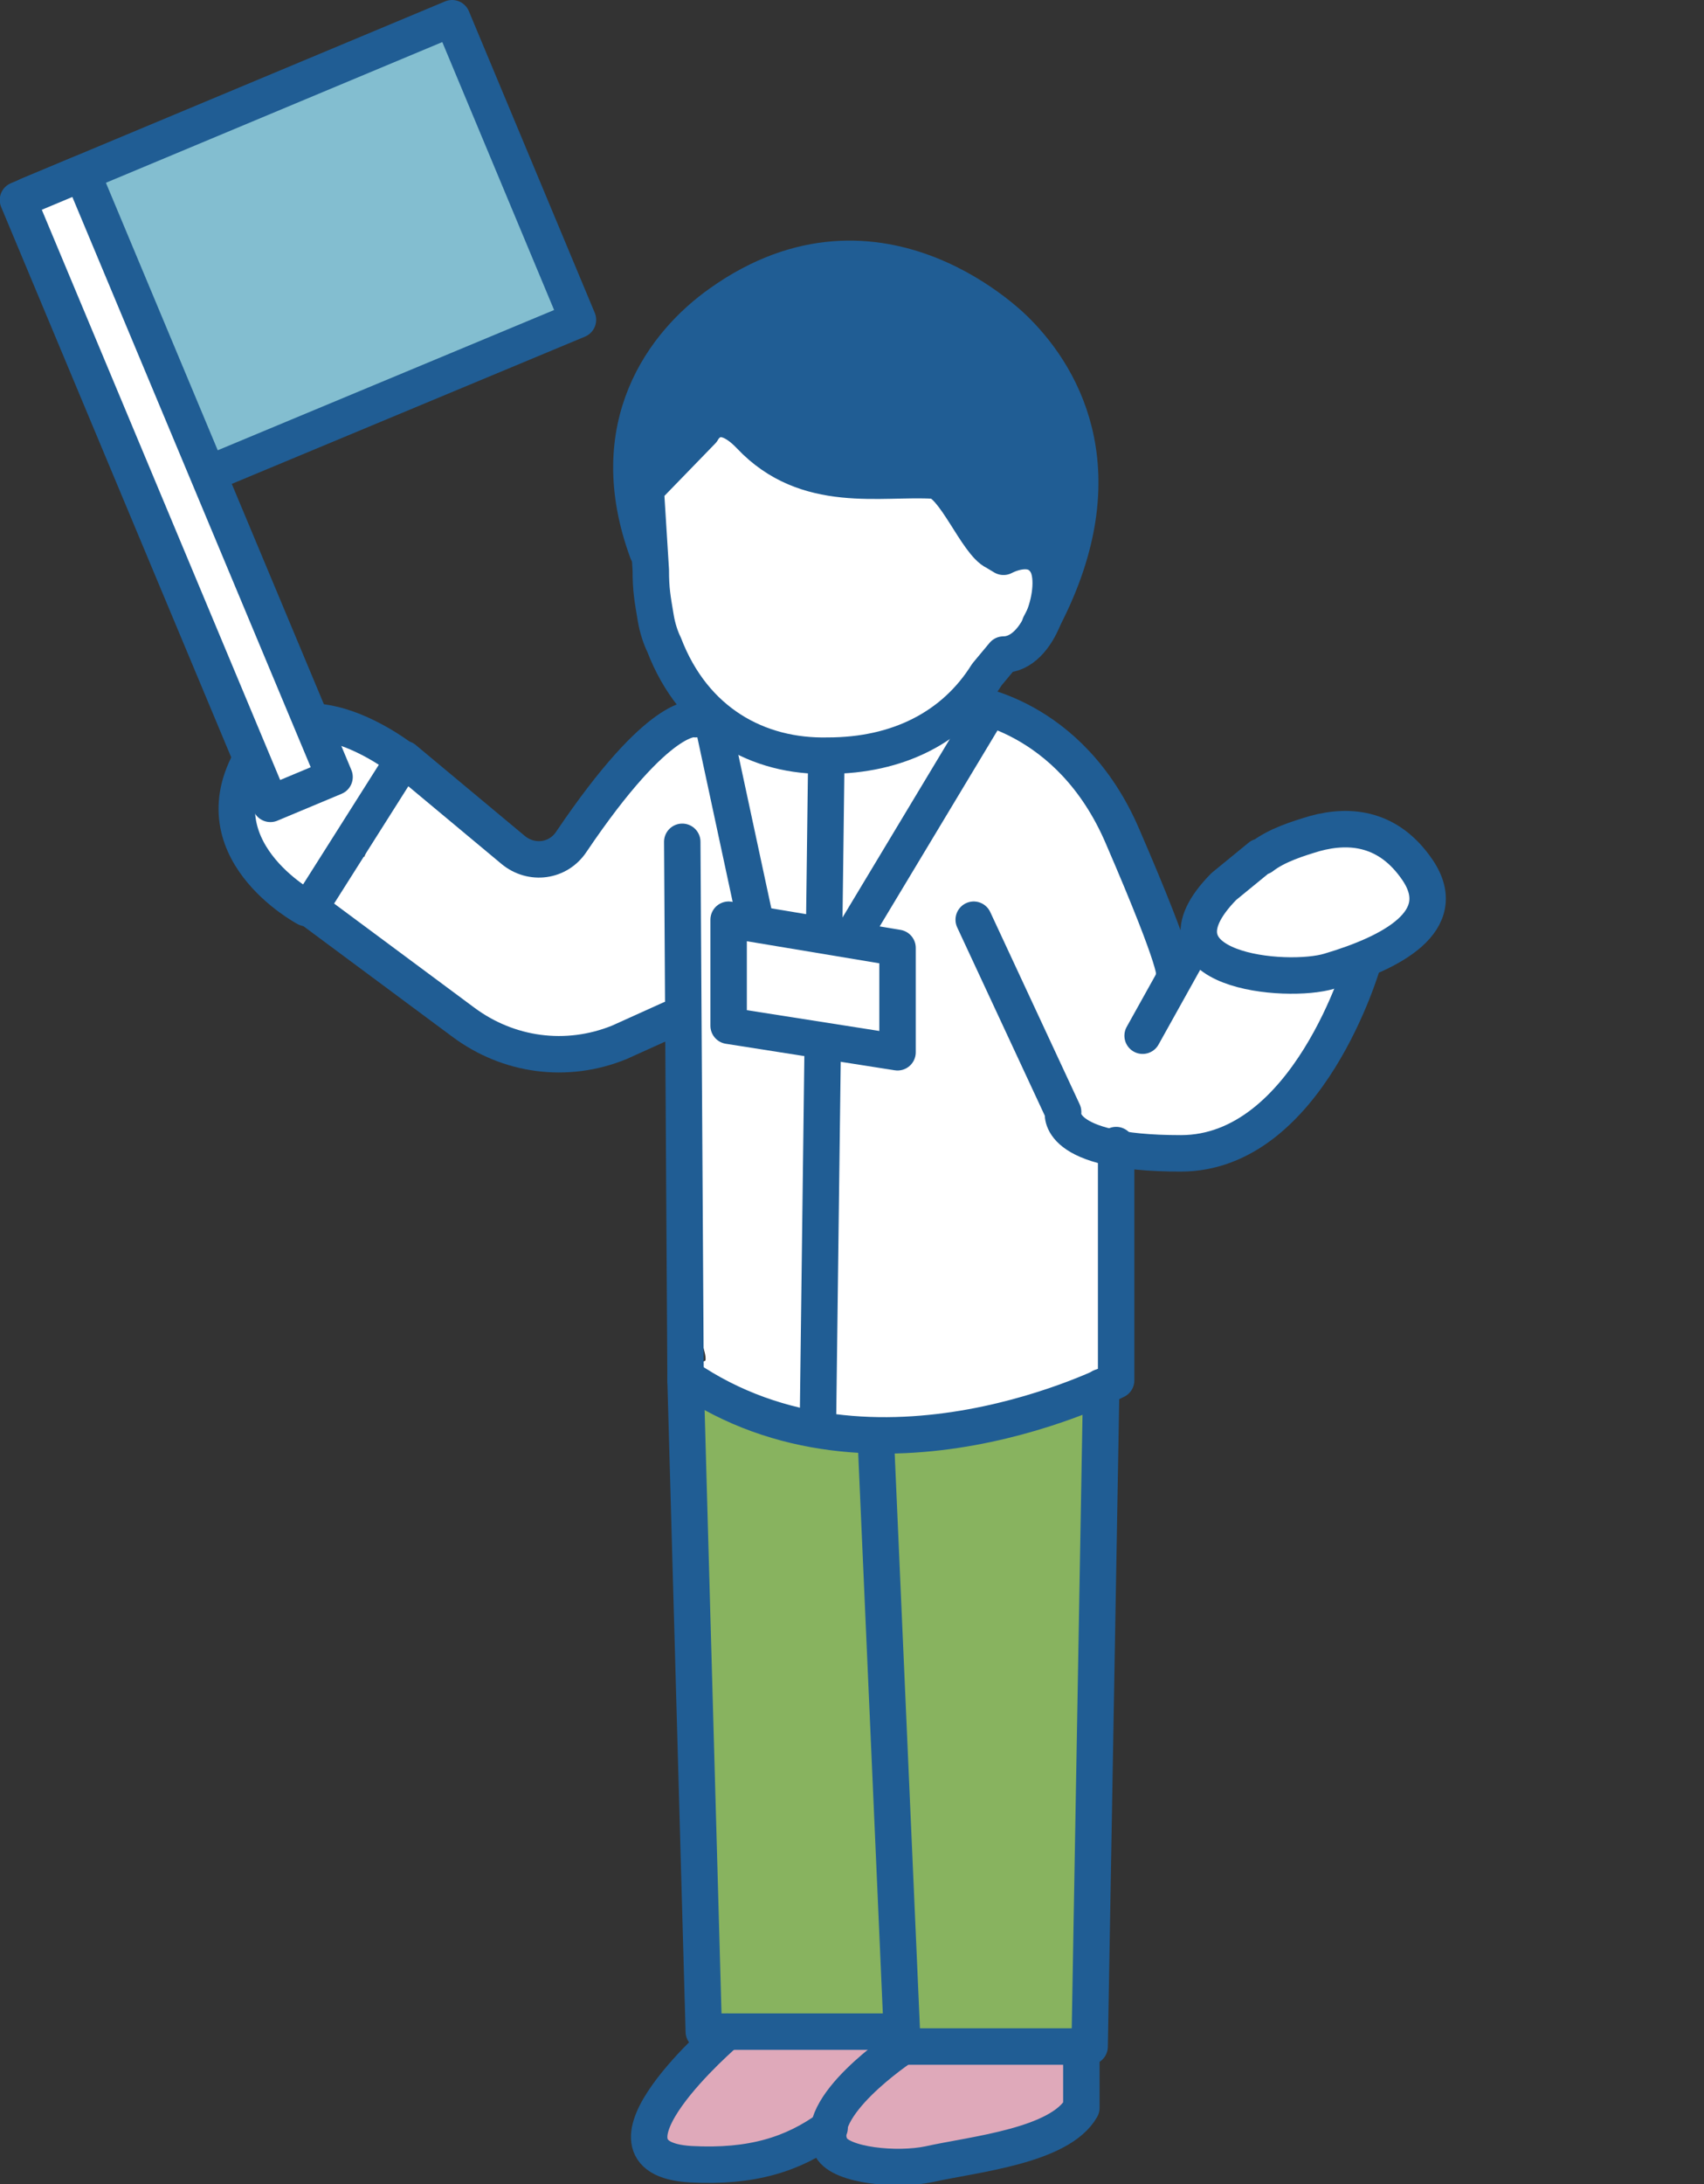
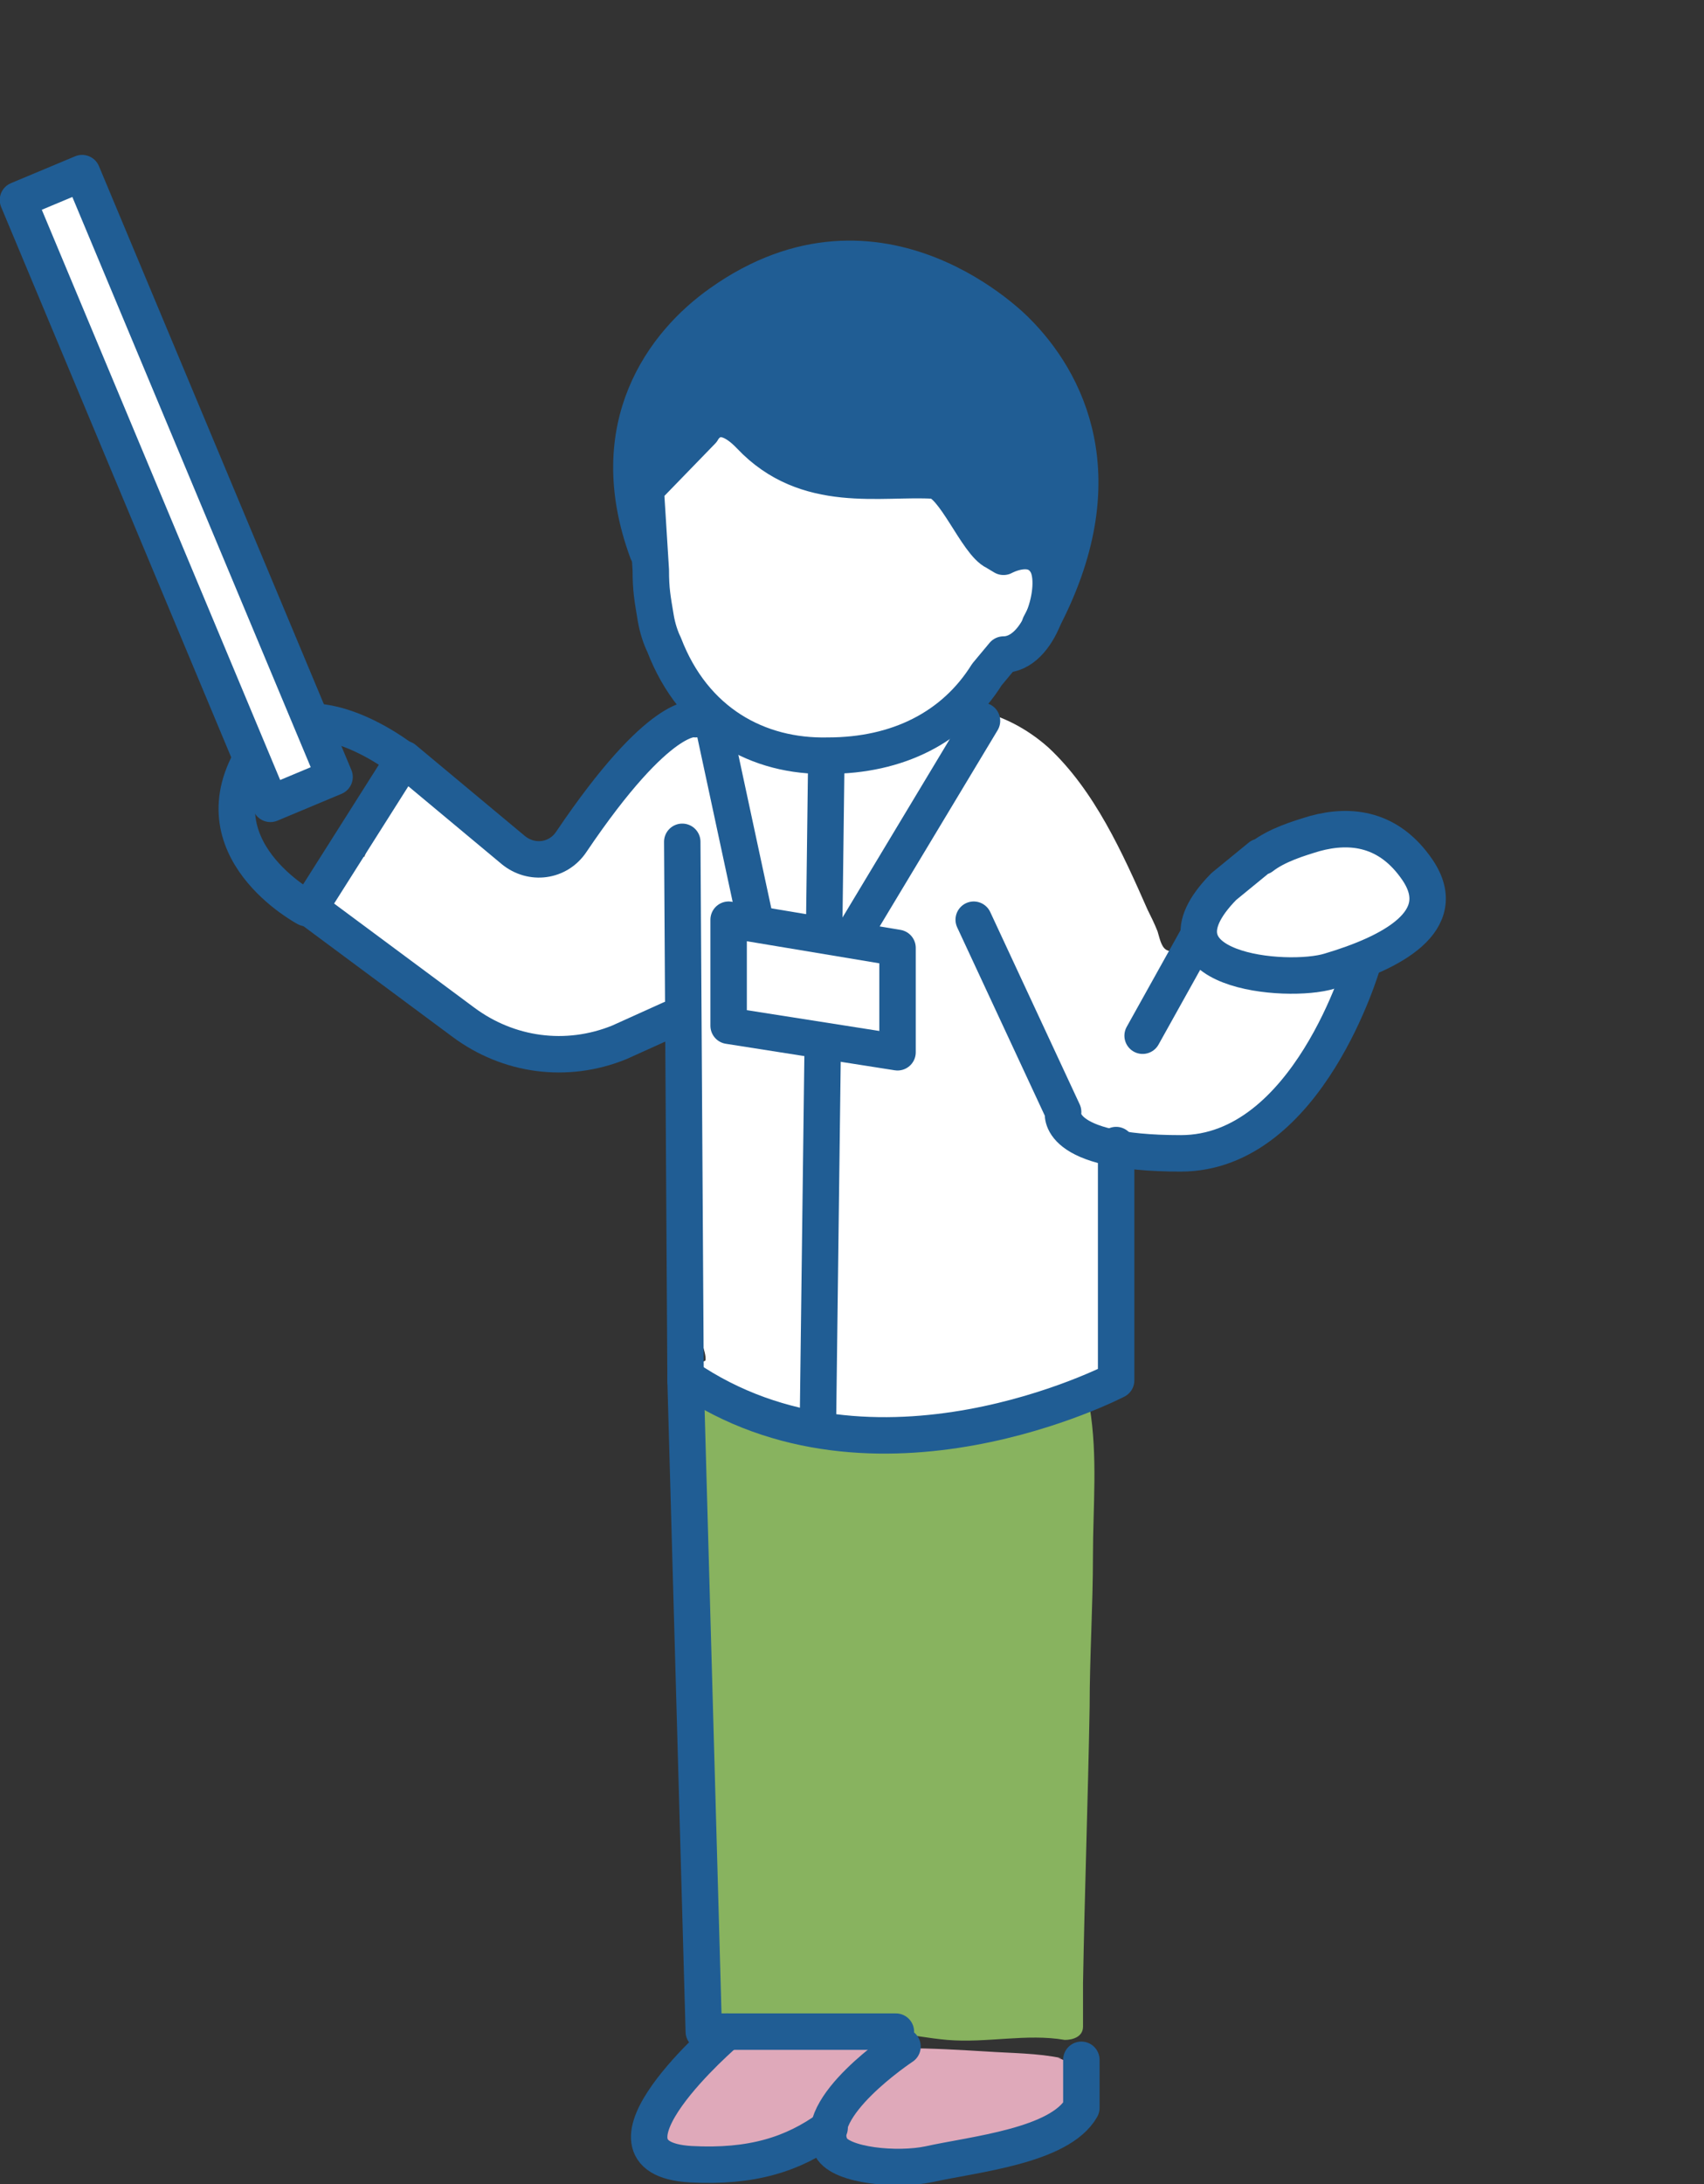
<svg xmlns="http://www.w3.org/2000/svg" id="_レイヤー_2" version="1.1" viewBox="0 0 102.9 131.8">
  <rect x="0" y="0" width="102.9" height="131.8" fill="#333333" stroke="none" />
  <defs>
    <style>
      .st0 {
        fill: #dfa9ba;
      }

      .st1 {
        fill: #83bed0;
      }

      .st1, .st2, .st3, .st4 {
        stroke: #205d94;
        stroke-linecap: round;
        stroke-linejoin: round;
      }

      .st1, .st2, .st4 {
        stroke-width: 2.2px;
      }

      .st2 {
        fill: none;
      }

      .st5 {
        fill: #205d94;
      }

      .st6 {
        fill: #88b35f;
      }

      .st7, .st3, .st4 {
        fill: #fff;
      }

      .st3 {
        stroke-width: 2.2px;
      }
    </style>
  </defs>
  <g id="FVリンクスポット">
    <g>
      <path class="st0" d="M64.1,124.2c-1.4-.3-3-.3-4.5-.4-1.7-.1-3.3-.2-5-.2-3.5,0-7-.7-10.5-.5-.3,0-.5.2-.7.4-.5.3-1,.7-1.3,1-.8.6-1.5,1.4-2,2.2-.4.7-.8,1.8-.4,2.5.5.9,1.9.9,2.7.9,2.1,0,4.1-.9,6.2-1.3.1,0,.3,0,.4,0,0,0,0,0,0,0,.3.4.7.6,1.1.8.8.3,1.7.4,2.5.4.1,0,.3.1.5.2,3,.1,6.1-.3,8.9-1.7.6-.3,1.1-.6,1.7-.8.6-.2,1-.3,1.2-.9.4-.9,0-2.4-1-2.6h0Z" />
      <path class="st6" d="M65.9,84.6c-.1-.6-.7-.7-1.2-.5-.2,0-.3,0-.5.1-1.2.7-2.5,1.3-3.8,1.9-3.5.4-6.9.5-10.4.5-.3,0-.5.1-.7.3-2.3-.6-4.6-1.6-6.8-2.6-1-.5-1.8,1-.9,1.5.2,4,.7,8,1.1,12,0,0,0,.1,0,.2-.4,6.2-.2,12.5.5,18.7,0,0,0,.2-.1.4-.1,1.2-.2,2.4-.2,3.6,0,.7,0,1.3.8,1.6.9.3,2.2,0,3.2,0,1.2,0,2.4,0,3.6,0,2.3,0,4.5.6,6.7.8,2.4.2,4.8-.4,7.1,0,.5,0,1.1-.2,1.1-.8,0-.9,0-1.7,0-2.6.1-5.6.3-11.1.4-16.7,0-3,.2-6.1.2-9.1,0-3,.3-6-.2-9h0Z" />
      <path class="st7" d="M79.6,59.4s0,0,0,0c-2-.7-4.1-1.2-6.1-1.6-.5,0-1.1-.2-1.6-.3-.4,0-1.2,0-1.5-.2-.3-.2-.4-.8-.5-1.1-.2-.5-.4-.9-.6-1.3-1.5-3.4-3.2-7.2-6-9.8-2.6-2.3-6-3.1-9.3-1.8-1,.4-2,.7-3.1.6-1,0-2.1-.3-3.2-.4-2.1-.2-4.2-.1-6.3.2-.3,0-.5,0-.8.2-1.4,1.4-2.6,2.9-3.7,4.6-.9,1.3-1.8,2.6-3.2,3.4-1.3-.7-2.7-1.4-4-2.2-.2-.1-.4-.2-.5-.3,0,0,0,0,0,0-.7-1.7-2-2.6-3.7-2.9-.4-.4-1-.5-1.3.2-.6,1.4-1.2,2.7-1.8,4.1-.1.3-.3.6-.4.9-.2,0-.5,0-.7.3,0,0,0,.1-.1.2h0c-.4.5-.8,1.1-.9,1.7-.2.4-.3.8-.2,1.2.3,1,1.7,1.7,2.4,2.3,2,1.6,3.7,3.3,6,4.3,2.1,1,4.4,2.1,6.8,1.8,1.8-.2,3.7-.8,5.2-1.9.1,0,.2,0,.4-.1.4,1.5.4,3.1.4,4.6,0,1.9,0,3.9,0,5.8,0,1.9,0,3.8.1,5.7,0,.8.3,1.6.6,2.3,0,.3.7,1.7.6,2.2-.7.3-.7,1.3.1,1.6.9.3,1.8.5,2.7.7,1,.9,2.8,1,4.1,1.1.7,0,1.5.2,2.2.2,1.8.5,3.7.4,5.7.1,2.6-.4,5.2-1,7.7-1.8.9-.3,2.4-.7,2.9-1.4.6-.9,0-2.5,0-3.5-.2-2.9-.4-5.8-.5-8.7,0,0,0-.2,0-.2.4-.2.9-.2,1.2-.2.8,0,1.6,0,2.4-.1,1-.2,1.9-.5,2.7-1,.1,0,.3,0,.4-.2.1,0,.2-.2.3-.2.2,0,.5,0,.7,0,.3-.1.6-.4.9-.7.5-.4.9-.8,1.4-1.2.5-.5.9-1,1.2-1.5.4-.5.7-1.2.7-1.8.7-.8,1.3-1.6,1.7-2.5,0,0,0,0,0,0h0c0,0,0-.1,0-.2.2-.9-1.2-1.6-1.6-.7h0Z" />
      <path class="st7" d="M41.8,23.8l-3.2,6.5,1.4,8.7,4.7,6.1,5.4.9,4.8-1.2,5.1-5.5,2.6-.9s.7-2.3.7-2.6-1.2-5.3-1.2-5.5-4.8-4.9-4.8-4.9l-14.8-2.7-.6,1h0Z" />
      <path class="st5" d="M43,18.6l-3.9,4.9-.6,3.9s0,2.6.5,2.2,4.5-4.5,4.5-4.5l5.6,3.9,7.7.4,3.8,4.4,2.8.8,2.2-2.5s-.2-2.2-.2-2.5-.6-4.2-.6-4.4-1.3-3.9-1.3-3.9l-4.1-3.4-5.5-1.8-5.1-.2-5.7,2.7h0Z" />
-       <polygon class="st7" points="24.1 45.5 21.2 43.7 17.2 43.7 15.8 45.4 14.6 47.5 14.9 50.4 15.4 52.4 19.5 55.3 22.8 48.7 24.1 45.5" />
      <path class="st2" d="M62.8,37.7c4.8-8.9,1.5-14.8-1.4-17.7,0,0-8.2-8.6-17.9-1.7-3.4,2.4-7.2,7.4-4.4,15" />
      <path class="st2" d="M42,43.4s-2.1-.6-7.5,7.4c-.8,1.2-2.4,1.4-3.5.5l-6.6-5.5-5.7,9,9.3,6.9c2.7,2,6.2,2.5,9.4,1.2l3.1-1.4" />
      <line class="st2" x1="41.2" y1="50.8" x2="41.4" y2="83.3" />
      <path class="st2" d="M39,29.6l.3,4.8c0,1.2.1,1.7.3,2.9.1.6.3,1.2.5,1.6,1.8,4.7,5.7,6.8,9.9,6.7,4.2,0,7.6-1.7,9.6-4.9l1-1.2c2.2,0,3.4-4.1,2.6-5.5-.8-1.4-2.6-.4-2.6-.4l-.5-.3c-1.1-.5-2.5-4.2-3.7-4.3-3.2-.2-7.7.9-11.1-2.7-2-2.1-2.9-.3-2.9-.3l-3.3,3.4h0Z" />
      <path class="st2" d="M24.3,45.8s-6.1-4.8-8.9-.4c-3.7,5.8,3.1,9.4,3.1,9.4" />
-       <path class="st2" d="M70.9,58.8s.4-.2-3.1-8.3c-3.2-7.5-9.5-8.1-9.5-8.1" />
      <path class="st2" d="M82.3,58.1s-3.3,11.5-11,11.5-7.1-2.5-7.1-2.5l-5.4-11.6" />
      <polyline class="st2" points="41.4 83.3 42.5 122.6 54.1 122.6" />
-       <polyline class="st2" points="52.9 87.1 54.5 123.5 65.8 123.5 66.5 83.7" />
      <path class="st2" d="M43.9,122.6s-8.9,7.6-2.2,8c3.7.2,6.2-.6,8.4-2.2" />
      <path class="st2" d="M54.5,123.5s-5.6,3.7-4.3,6.1c.6,1.1,4,1.4,5.9,1,2.7-.6,7.9-1.1,9.2-3.4v-2.9" />
-       <polyline class="st1" points="1.7 11.8 27.3 1.1 34.9 19.3 13.3 28.3" />
      <rect class="st3" x="8.5" y="9.7" width="4.2" height="39.5" transform="translate(-10.5 6.4) rotate(-22.7)" />
      <line class="st2" x1="69" y1="62.5" x2="72.4" y2="56.4" />
      <path class="st4" d="M76.2,51.7c.9-.7,2.2-1.1,3.2-1.4,2.2-.6,4.5-.3,6.2,2.2,2.1,3.1-1.6,5-5.3,6.1-2.6.8-11.4,0-6.4-5.1,0,0,2.2-1.8,2.2-1.8Z" />
      <path class="st2" d="M67.4,69.1v14.2s-14.6,7.6-26-.2" />
      <line class="st2" x1="49.9" y1="45.7" x2="49.4" y2="85.3" />
    </g>
    <g>
      <line class="st2" x1="43" y1="43.4" x2="45.6" y2="55.5" />
      <line class="st2" x1="59.3" y1="43.5" x2="51.6" y2="56.3" />
      <polygon class="st4" points="54.2 63.5 44 61.9 44 55.5 54.2 57.2 54.2 63.5" />
    </g>
  </g>
</svg>